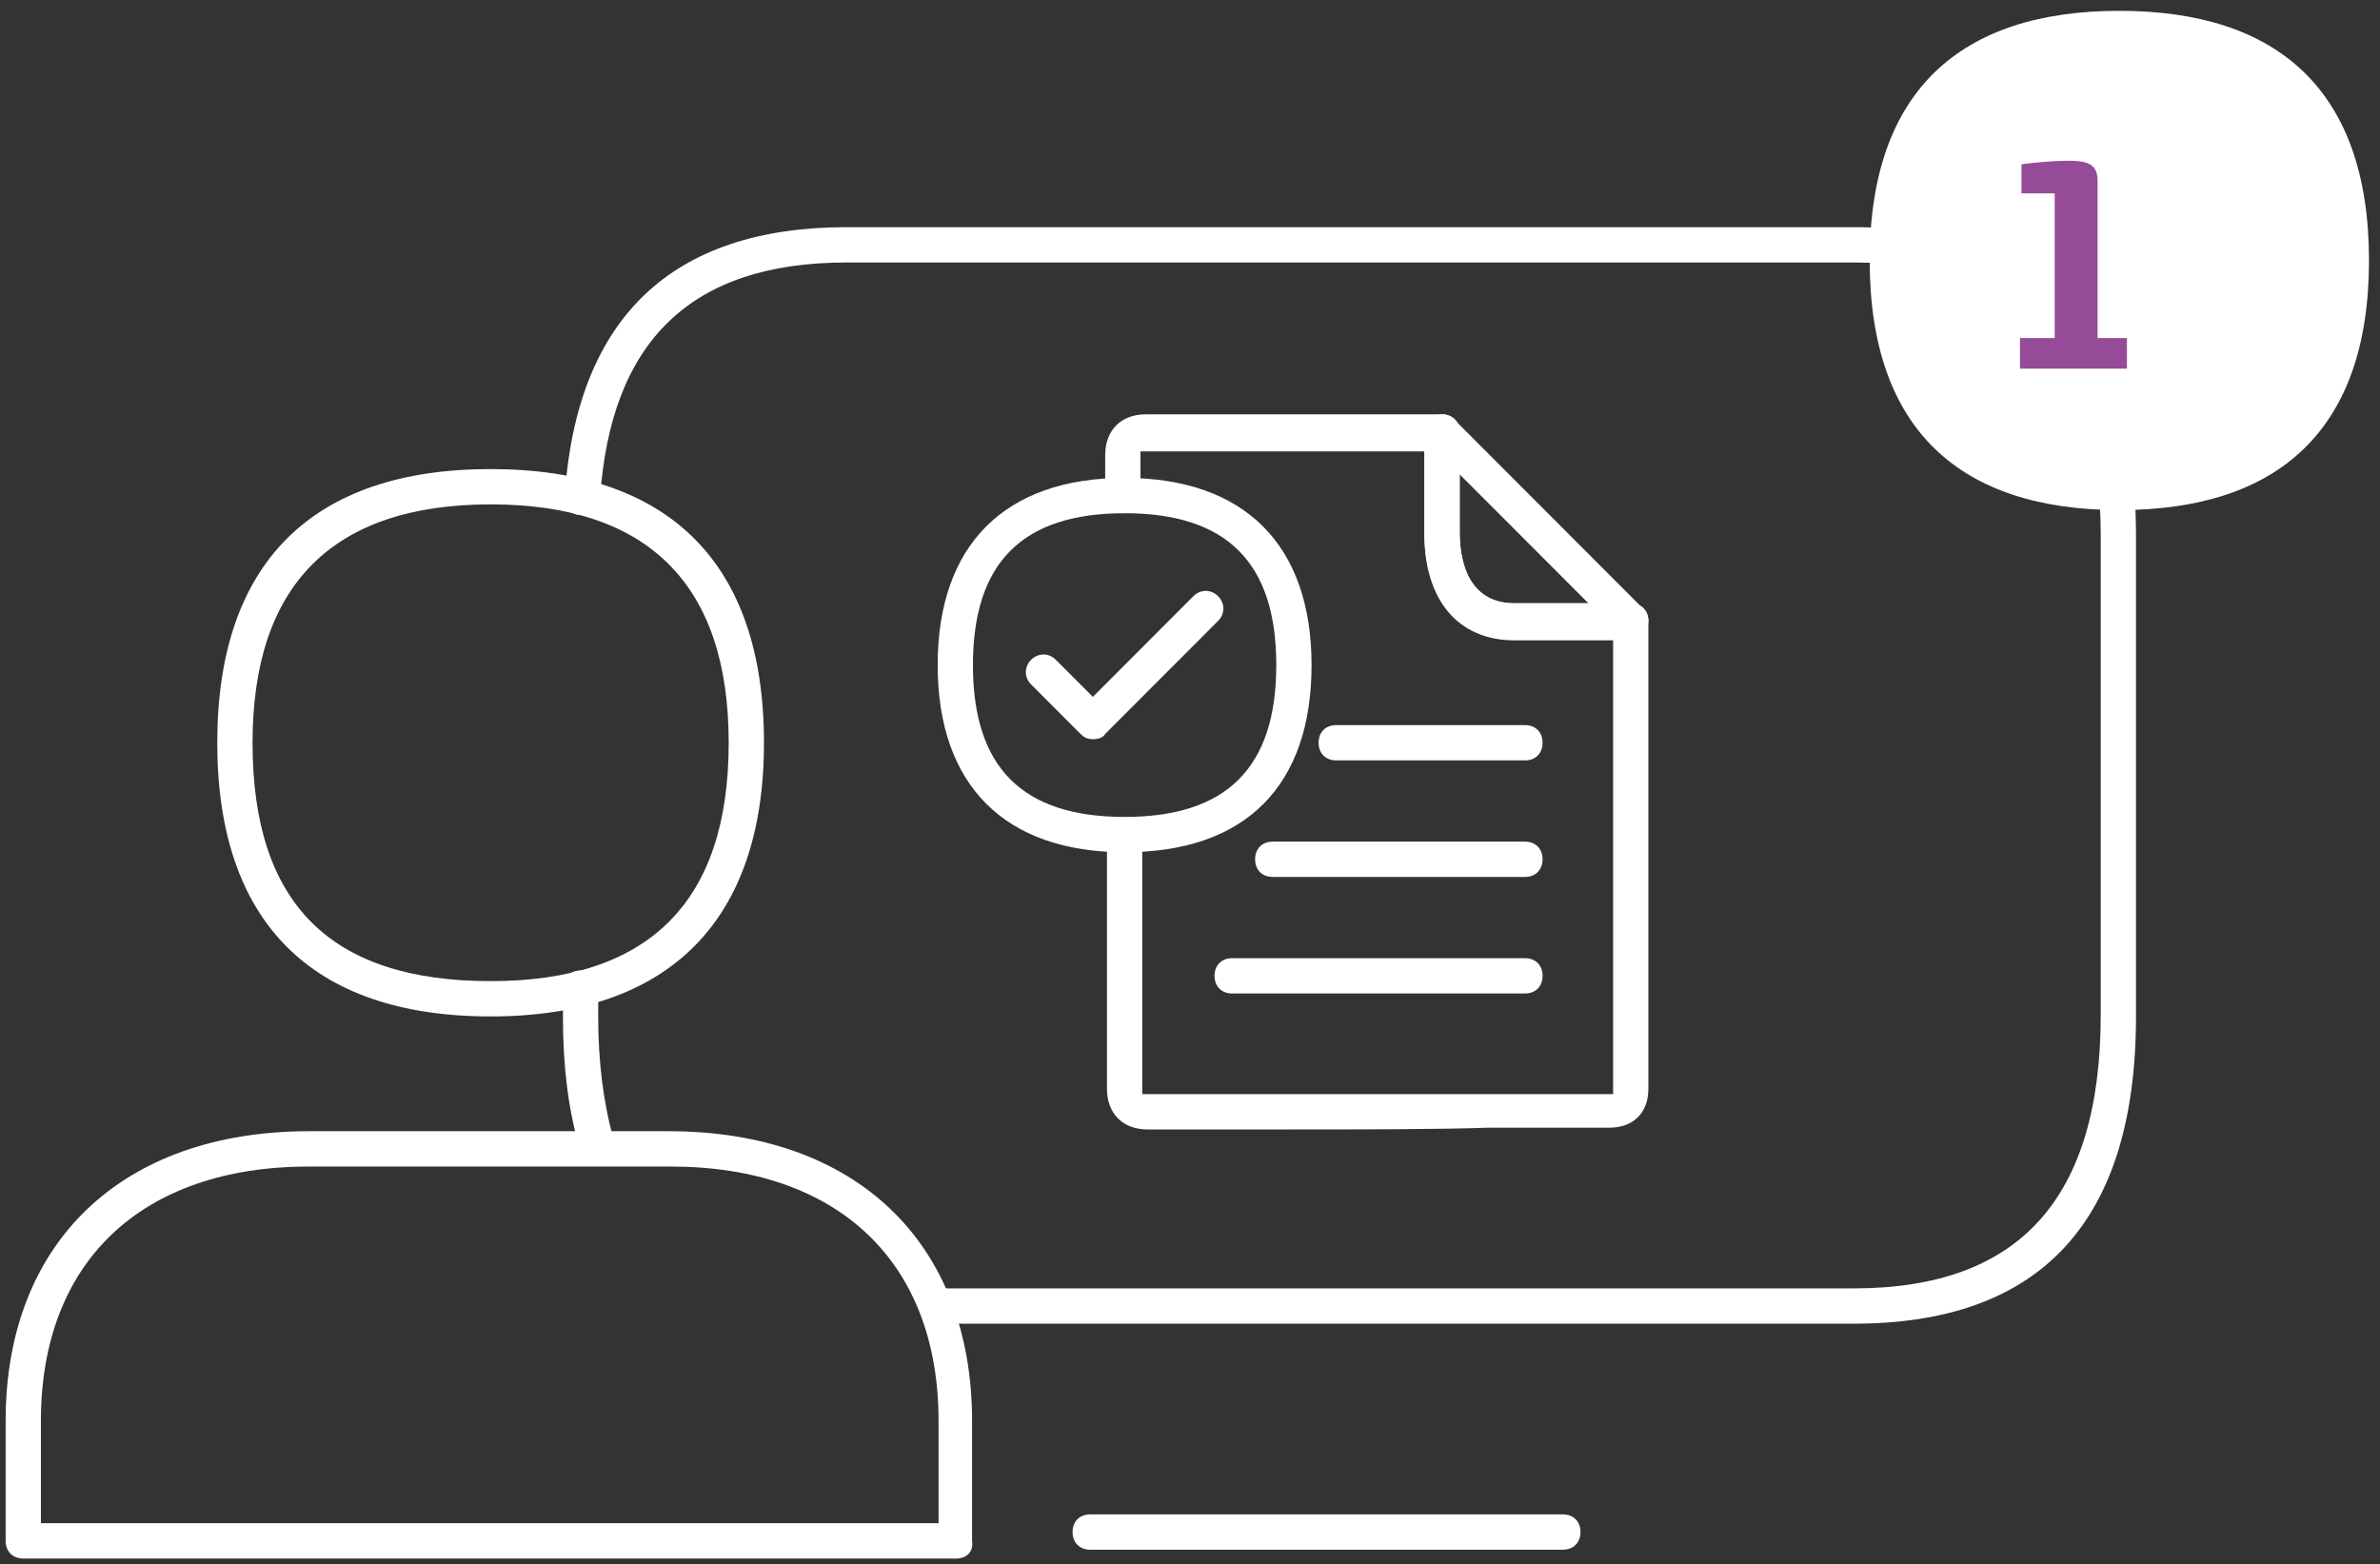
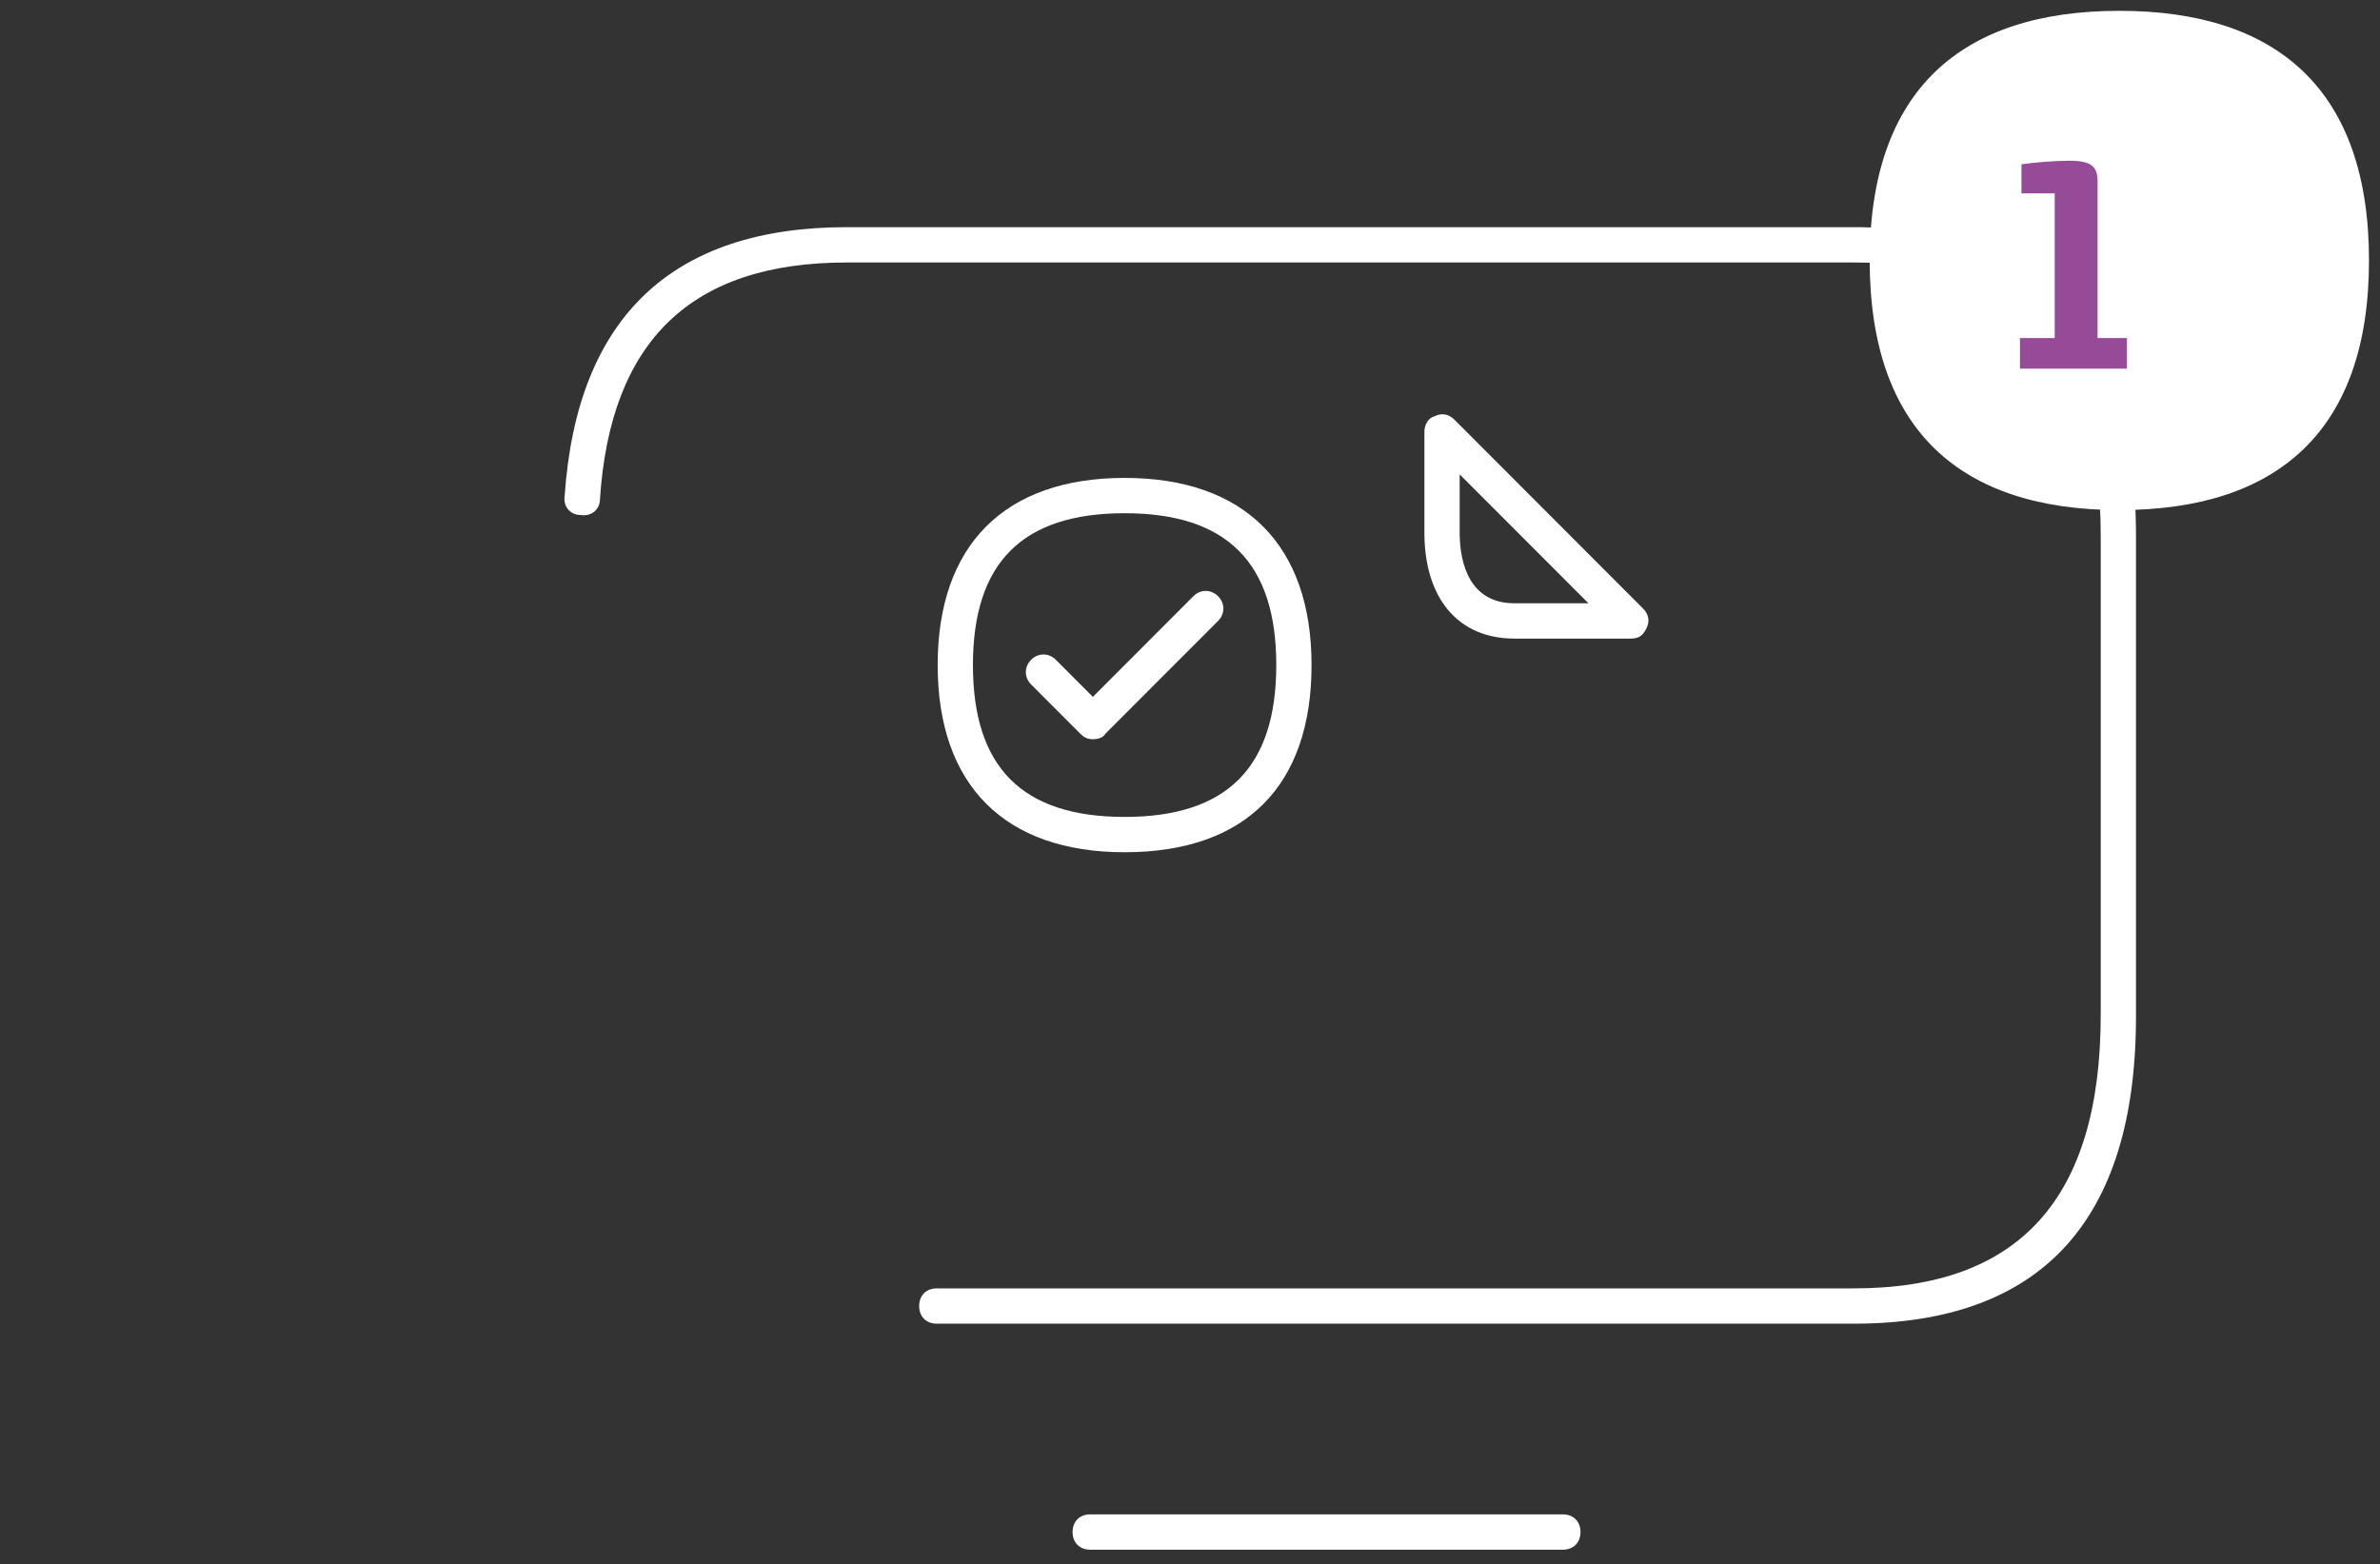
<svg xmlns="http://www.w3.org/2000/svg" width="143" height="94" viewBox="0 0 143 94" fill="none">
  <rect x="0" y="0" width="143" height="94" fill="#333333" stroke="none" />
  <path d="M93.902 93.12H65.505C64.869 93.12 64.445 92.695 64.445 92.059C64.445 91.422 64.869 90.998 65.505 90.998H93.902C94.538 90.998 94.962 91.422 94.962 92.059C94.962 92.695 94.538 93.12 93.902 93.12Z" fill="white" />
-   <path d="M57.452 93.65H1.399C0.763 93.65 0.339 93.226 0.339 92.589V85.374C0.339 74.658 7.333 67.974 18.564 67.974H40.18C51.412 67.974 58.405 74.658 58.405 85.374V92.589C58.511 93.226 58.087 93.65 57.452 93.65ZM2.458 91.528H56.392V85.374C56.392 75.826 50.352 70.096 40.286 70.096H18.564C8.498 70.096 2.458 75.826 2.458 85.374V91.528Z" fill="white" />
-   <path d="M29.478 61.077C18.67 61.077 13.054 55.348 13.054 44.632C13.054 33.809 18.776 28.186 29.478 28.186C40.18 28.186 45.902 33.809 45.902 44.632C45.902 55.348 40.18 61.077 29.478 61.077ZM29.478 30.308C19.942 30.308 15.174 35.189 15.174 44.632C15.174 54.287 19.836 58.955 29.478 58.955C39.015 58.955 43.783 54.181 43.783 44.632C43.783 35.083 38.909 30.308 29.478 30.308Z" fill="white" />
  <path d="M111.386 79.539H56.286C55.651 79.539 55.227 79.115 55.227 78.478C55.227 77.841 55.651 77.417 56.286 77.417H111.386C121.346 77.417 126.22 72.006 126.22 60.971V32.218C126.22 21.183 121.346 15.772 111.386 15.772H50.882C41.558 15.772 36.684 20.441 36.048 29.99C36.048 30.627 35.518 31.051 34.882 30.945C34.246 30.945 33.823 30.414 33.929 29.778C34.67 19.061 40.392 13.65 50.882 13.65H111.386C122.617 13.65 128.339 19.91 128.339 32.218V61.077C128.339 73.385 122.617 79.539 111.386 79.539Z" fill="white" />
-   <path d="M35.836 69.566C35.412 69.566 34.988 69.247 34.776 68.823C34.141 66.595 33.823 64.048 33.823 61.078V59.38C33.823 58.743 34.246 58.319 34.882 58.319C35.518 58.319 35.942 58.743 35.942 59.38V61.078C35.942 63.836 36.26 66.17 36.789 68.186C37.002 68.717 36.578 69.353 36.048 69.459C36.048 69.566 35.942 69.566 35.836 69.566Z" fill="white" />
  <path d="M67.571 51.21C60.366 51.21 56.339 47.178 56.339 39.963C56.339 32.748 60.366 28.717 67.571 28.717C74.776 28.717 78.803 32.748 78.803 39.963C78.803 47.178 74.882 51.21 67.571 51.21ZM67.571 30.839C61.425 30.839 58.458 33.809 58.458 39.963C58.458 46.117 61.425 49.088 67.571 49.088C73.717 49.088 76.684 46.117 76.684 39.963C76.684 33.809 73.717 30.839 67.571 30.839Z" fill="white" />
-   <path d="M77.213 67.868C73.187 67.868 69.584 67.868 68.948 67.868C67.465 67.868 66.511 66.913 66.511 65.427V50.361C66.511 49.725 66.935 49.3 67.571 49.3C68.207 49.3 68.631 49.725 68.631 50.361V65.427C68.631 65.64 68.631 65.64 68.631 65.746C68.631 65.746 68.737 65.746 68.948 65.746C70.326 65.746 83.889 65.746 89.399 65.746H96.71C96.816 65.746 96.922 65.746 96.922 65.746C96.922 65.746 96.922 65.64 96.922 65.534C96.922 64.579 96.922 48.239 96.922 38.478C93.955 38.478 91.624 38.478 90.988 38.478C87.597 38.478 85.584 36.038 85.584 32.112C85.584 31.794 85.584 29.884 85.584 27.125C79.227 27.125 70.114 27.125 68.843 27.125C68.631 27.125 68.631 27.125 68.525 27.125C68.525 27.125 68.525 27.231 68.525 27.337V29.778C68.525 30.414 68.101 30.839 67.465 30.839C66.829 30.839 66.405 30.414 66.405 29.778V27.337C66.405 25.852 67.359 24.897 68.843 24.897C70.114 24.897 80.286 24.897 86.644 24.897C87.28 24.897 87.703 25.321 87.703 25.958C87.703 29.247 87.703 31.687 87.703 32.006C87.703 33.916 88.339 36.25 90.988 36.25C91.73 36.25 94.485 36.25 97.982 36.25C98.617 36.25 99.041 36.674 99.041 37.311C99.041 46.86 99.041 64.367 99.041 65.427C99.041 66.913 98.088 67.762 96.71 67.762H93.107H89.399C86.538 67.868 81.558 67.868 77.213 67.868ZM91.624 59.698H74.034C73.399 59.698 72.975 59.274 72.975 58.637C72.975 58 73.399 57.576 74.034 57.576H91.624C92.26 57.576 92.684 58 92.684 58.637C92.684 59.274 92.26 59.698 91.624 59.698ZM91.624 52.695H76.472C75.836 52.695 75.412 52.271 75.412 51.634C75.412 50.998 75.836 50.573 76.472 50.573H91.624C92.26 50.573 92.684 50.998 92.684 51.634C92.684 52.271 92.26 52.695 91.624 52.695ZM91.624 45.693H80.286C79.65 45.693 79.227 45.268 79.227 44.632C79.227 43.995 79.65 43.571 80.286 43.571H91.624C92.26 43.571 92.684 43.995 92.684 44.632C92.684 45.268 92.26 45.693 91.624 45.693Z" fill="white" />
  <path d="M97.982 38.372C94.485 38.372 91.73 38.372 90.988 38.372C87.597 38.372 85.584 35.932 85.584 32.006C85.584 31.688 85.584 29.247 85.584 25.958C85.584 25.534 85.796 25.109 86.22 25.003C86.644 24.791 87.068 24.897 87.385 25.215L98.723 36.568C99.041 36.886 99.147 37.311 98.935 37.735C98.723 38.16 98.511 38.372 97.982 38.372ZM87.703 28.505C87.703 30.414 87.703 31.688 87.703 32.006C87.703 33.916 88.339 36.25 90.988 36.25C91.518 36.25 93.213 36.25 95.439 36.25L87.703 28.505Z" fill="white" />
  <path d="M65.664 44.419C65.346 44.419 65.134 44.313 64.922 44.101L61.955 41.13C61.531 40.706 61.531 40.069 61.955 39.645C62.379 39.221 63.015 39.221 63.438 39.645L65.664 41.873L71.703 35.825C72.127 35.401 72.763 35.401 73.187 35.825C73.611 36.25 73.611 36.886 73.187 37.311L66.405 44.101C66.299 44.313 65.982 44.419 65.664 44.419Z" fill="white" />
  <path d="M112.339 15.65C112.339 25.891 117.839 30.65 127.339 30.65C136.839 30.65 142.339 25.891 142.339 15.65C142.339 5.408 136.839 0.65 127.339 0.65C117.839 0.65 112.339 5.41 112.339 15.65Z" fill="white" />
  <path d="M121.368 22.15H127.794V20.314H126.03V10.882C126.03 9.964 125.598 9.658 124.32 9.658C123.438 9.658 122.196 9.766 121.458 9.874V11.62H123.456V20.314H121.368V22.15Z" fill="#954B97" />
</svg>